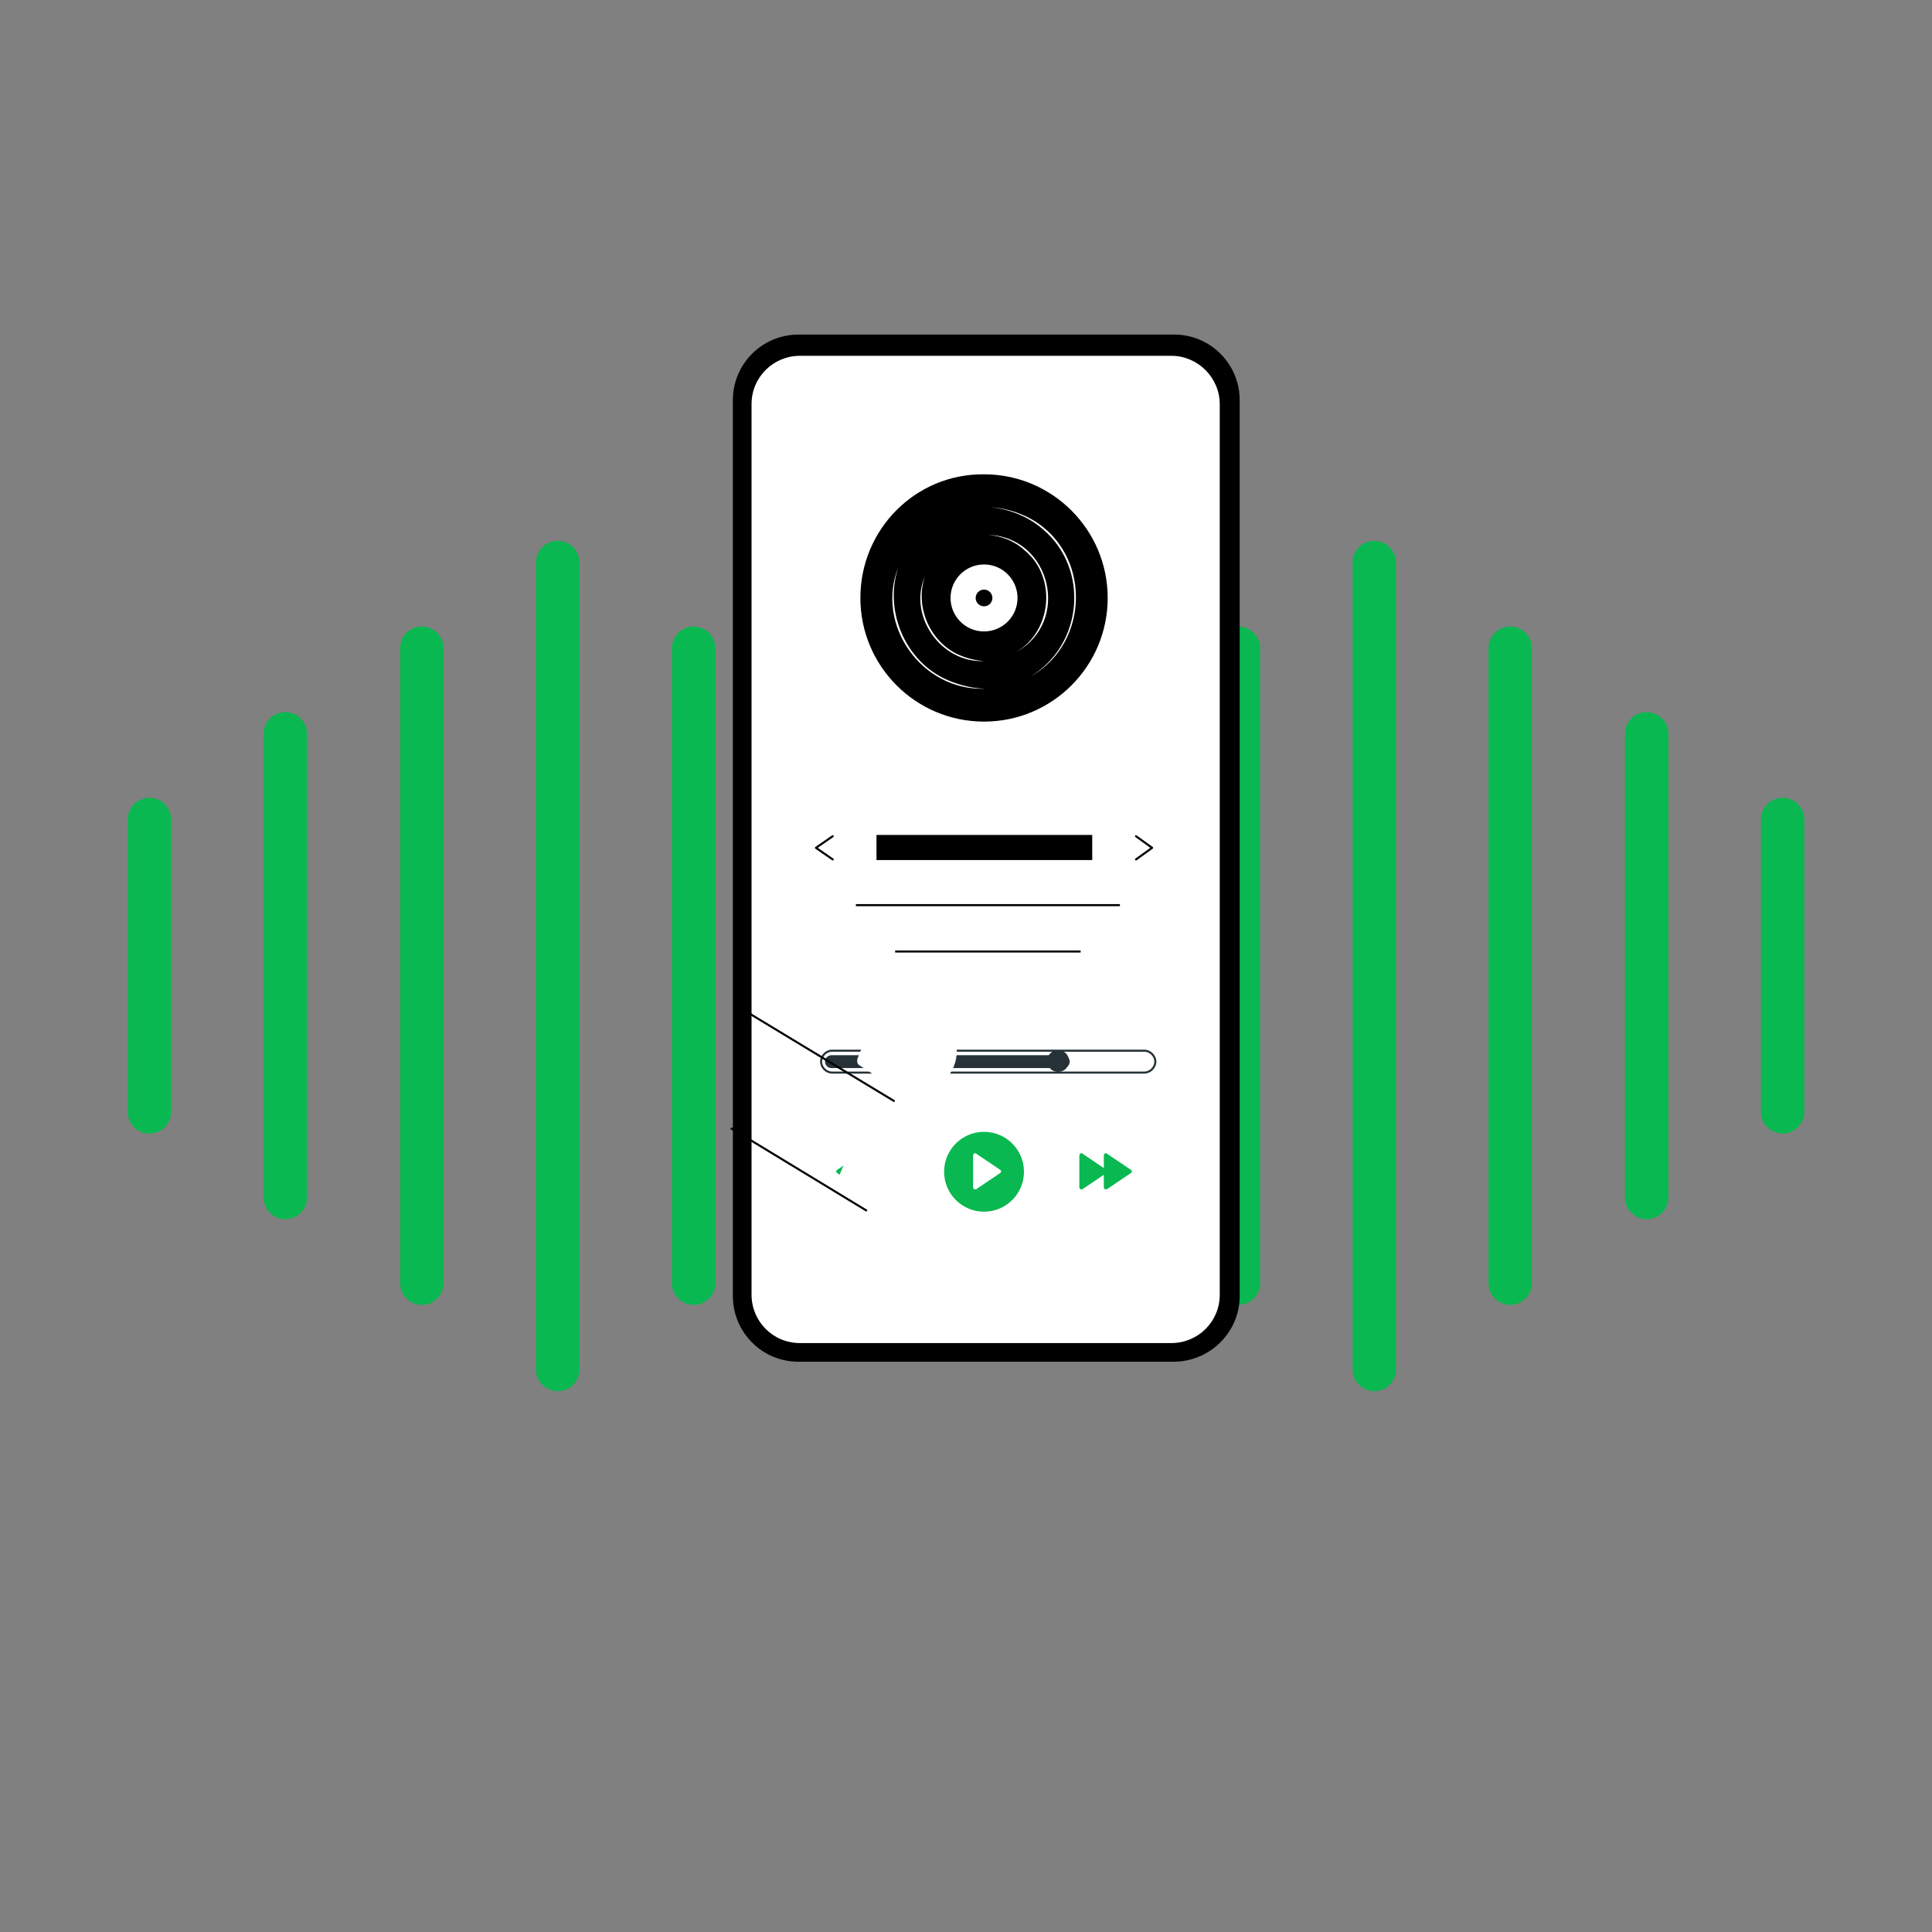
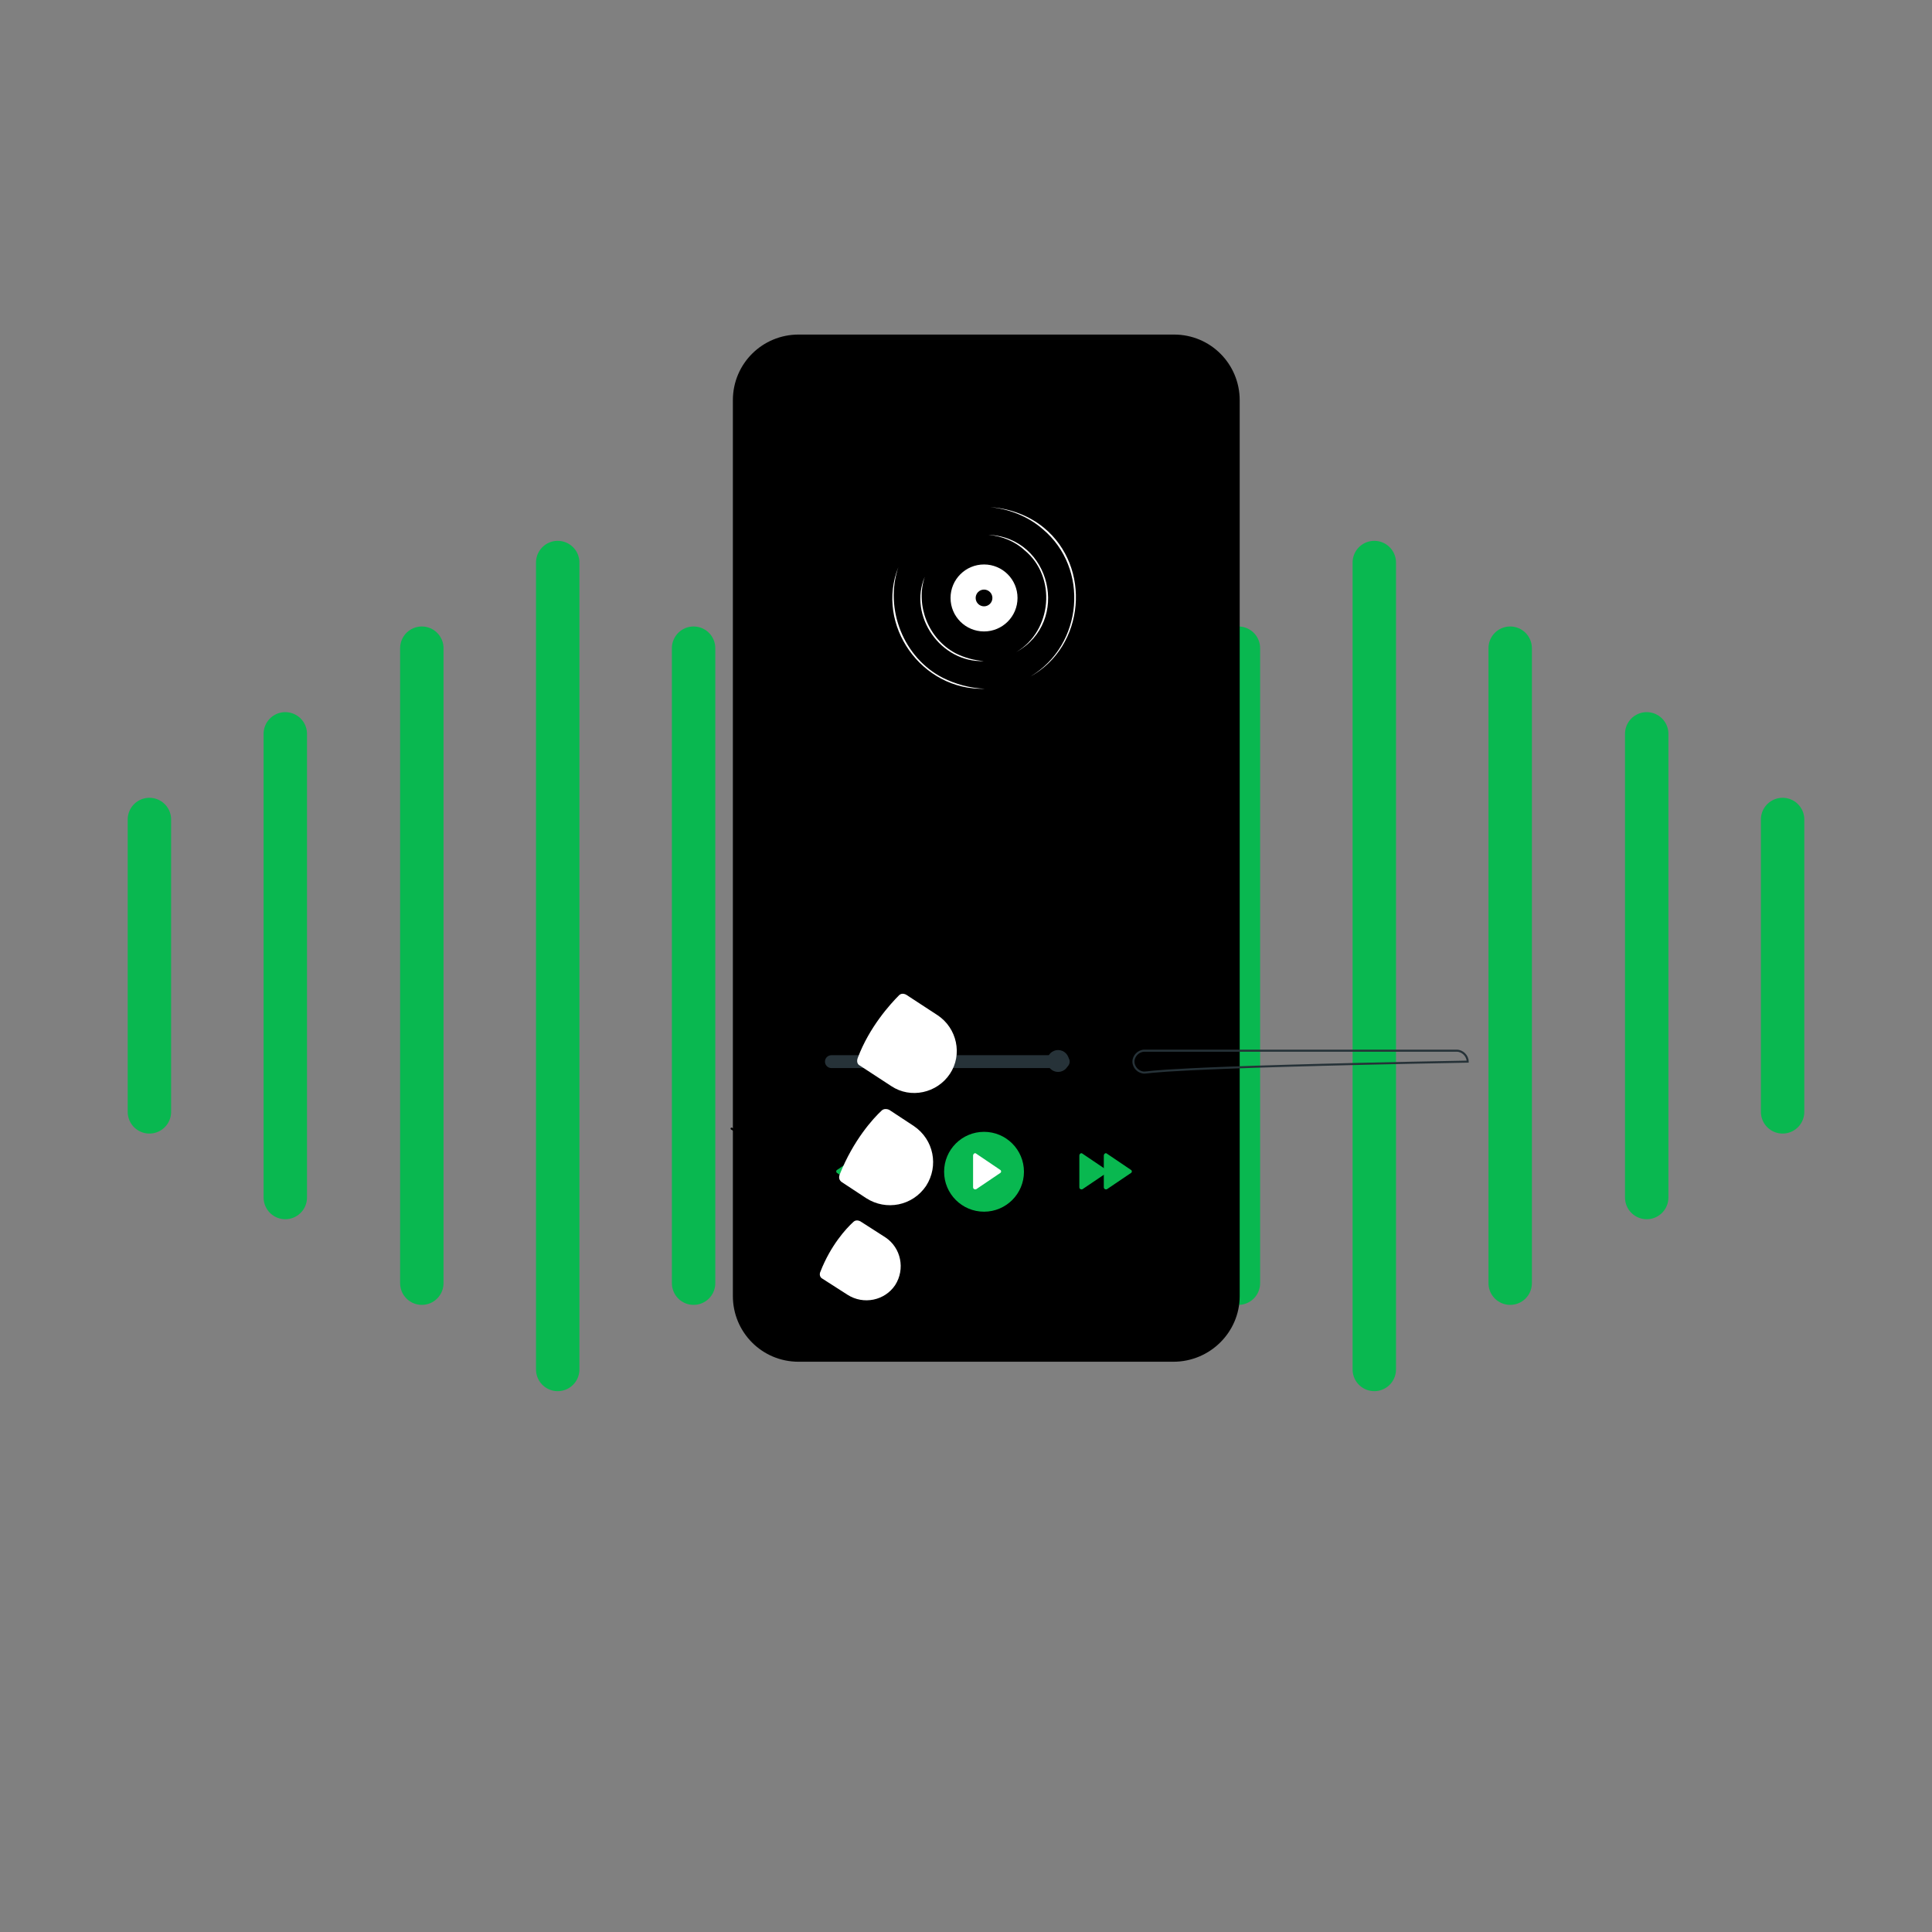
<svg xmlns="http://www.w3.org/2000/svg" id="SvgjsSvg1001" width="360" height="360" version="1.1">
  <rect width="100%" height="100%" fill="#808080" stroke="none" />
  <defs id="SvgjsDefs1002" />
  <g id="SvgjsG1008">
    <svg enable-background="new 0 0 300 227.3" viewBox="0 0 300 227.3" width="360" height="360">
      <line x1="23.2" x2="23.2" y1="90.9" y2="136.3" fill="none" stroke="#09b850" stroke-linecap="round" stroke-linejoin="round" stroke-miterlimit="10" stroke-width="6.741" class="colorStrokefcd5ce svgStroke" />
      <line x1="44.3" x2="44.3" y1="77.6" y2="149.6" fill="none" stroke="#09b850" stroke-linecap="round" stroke-linejoin="round" stroke-miterlimit="10" stroke-width="6.741" class="colorStrokefcd5ce svgStroke" />
      <line x1="65.5" x2="65.5" y1="64.3" y2="162.9" fill="none" stroke="#09b850" stroke-linecap="round" stroke-linejoin="round" stroke-miterlimit="10" stroke-width="6.741" class="colorStrokefcd5ce svgStroke" />
      <line x1="86.6" x2="86.6" y1="51" y2="176.3" fill="none" stroke="#09b850" stroke-linecap="round" stroke-linejoin="round" stroke-miterlimit="10" stroke-width="6.741" class="colorStrokefcd5ce svgStroke" />
      <g>
        <line x1="150" x2="150" y1="136.3" y2="90.9" fill="none" stroke="#09b850" stroke-linecap="round" stroke-linejoin="round" stroke-miterlimit="10" stroke-width="6.741" class="colorStrokefcd5ce svgStroke" />
        <line x1="128.9" x2="128.9" y1="149.6" y2="77.6" fill="none" stroke="#09b850" stroke-linecap="round" stroke-linejoin="round" stroke-miterlimit="10" stroke-width="6.741" class="colorStrokefcd5ce svgStroke" />
        <line x1="107.7" x2="107.7" y1="162.9" y2="64.3" fill="none" stroke="#09b850" stroke-linecap="round" stroke-linejoin="round" stroke-miterlimit="10" stroke-width="6.741" class="colorStrokefcd5ce svgStroke" />
      </g>
      <g>
        <line x1="150" x2="150" y1="90.9" y2="136.3" fill="none" stroke="#09b850" stroke-linecap="round" stroke-linejoin="round" stroke-miterlimit="10" stroke-width="6.741" class="colorStrokefcd5ce svgStroke" />
        <line x1="171.1" x2="171.1" y1="77.6" y2="149.6" fill="none" stroke="#09b850" stroke-linecap="round" stroke-linejoin="round" stroke-miterlimit="10" stroke-width="6.741" class="colorStrokefcd5ce svgStroke" />
        <line x1="192.3" x2="192.3" y1="64.3" y2="162.9" fill="none" stroke="#09b850" stroke-linecap="round" stroke-linejoin="round" stroke-miterlimit="10" stroke-width="6.741" class="colorStrokefcd5ce svgStroke" />
        <line x1="213.4" x2="213.4" y1="51" y2="176.3" fill="none" stroke="#09b850" stroke-linecap="round" stroke-linejoin="round" stroke-miterlimit="10" stroke-width="6.741" class="colorStrokefcd5ce svgStroke" />
      </g>
      <g>
        <line x1="276.8" x2="276.8" y1="136.3" y2="90.9" fill="none" stroke="#09b850" stroke-linecap="round" stroke-linejoin="round" stroke-miterlimit="10" stroke-width="6.741" class="colorStrokefcd5ce svgStroke" />
        <line x1="255.7" x2="255.7" y1="149.6" y2="77.6" fill="none" stroke="#09b850" stroke-linecap="round" stroke-linejoin="round" stroke-miterlimit="10" stroke-width="6.741" class="colorStrokefcd5ce svgStroke" />
        <line x1="234.5" x2="234.5" y1="162.9" y2="64.3" fill="none" stroke="#09b850" stroke-linecap="round" stroke-linejoin="round" stroke-miterlimit="10" stroke-width="6.741" class="colorStrokefcd5ce svgStroke" />
      </g>
      <g>
        <path d="M182.2,175.1H124c-5.7,0-10.2-4.6-10.2-10.2V25.8c0-5.7,4.6-10.2,10.2-10.2h58.3c5.7,0,10.2,4.6,10.2,10.2v139.1     C192.5,170.5,187.9,175.1,182.2,175.1z" />
-         <path fill="#ffffff" d="M181.9,18.9h-57.7c-4.1,0-7.5,3.3-7.5,7.5v138.3c0,4.1,3.3,7.5,7.5,7.5h57.7c4.1,0,7.5-3.3,7.5-7.5V26.4     C189.4,22.3,186,18.9,181.9,18.9z" class="colorfff svgShape" />
        <path d="M133.6,56.5c0,10.6,8.6,19.2,19.2,19.2c10.6,0,19.2-8.6,19.2-19.2c0-10.6-8.6-19.2-19.2-19.2       C142.2,37.2,133.6,45.8,133.6,56.5z" />
        <path fill="#ffffff" d="M160 68.7c8.2-4.9 9.2-16.8 1.9-22.9-2.3-2-5.2-3.1-8.1-3.4 3 .2 6 1.3 8.3 3.2C169.5 51.7 168.5 64 160 68.7L160 68.7zM139.5 51.7c-2.2 6.5.8 14.1 6.9 17.2 2 1 4.2 1.6 6.5 1.7C143.1 70.9 135.9 60.7 139.5 51.7L139.5 51.7z" class="colorfff svgShape" />
        <path fill="#ffffff" d="M157.8 64.9c5.6-3.3 6.3-11.7 1.3-15.8-1.5-1.4-3.5-2.2-5.6-2.4C163.2 47.1 166.3 60.2 157.8 64.9L157.8 64.9zM143.6 53.2c-1.5 4.5.6 9.7 4.8 11.9 1.4.7 2.9 1.1 4.4 1.2C146.1 66.6 141 59.3 143.6 53.2L143.6 53.2z" class="colorfff svgShape" />
        <circle cx="152.8" cy="56.5" r="5.2" fill="#ffffff" class="colorfff svgShape" />
        <circle cx="152.8" cy="56.5" r="1.3" />
        <polyline fill="none" stroke="#000" stroke-linecap="round" stroke-linejoin="round" stroke-miterlimit="10" stroke-width=".321" points="176.4 97.1 178.9 95.3 176.4 93.5" />
        <polyline fill="none" stroke="#000" stroke-linecap="round" stroke-linejoin="round" stroke-miterlimit="10" stroke-width=".321" points="129.3 93.5 126.7 95.3 129.3 97.1" />
        <g>
-           <path fill="none" stroke="#263238" stroke-miterlimit="10" stroke-width=".321" d="M177.7,130.2h-48.5c-0.9,0-1.7-0.8-1.7-1.7v0c0-0.9,0.8-1.7,1.7-1.7h48.5c0.9,0,1.7,0.8,1.7,1.7v0       C179.4,129.4,178.6,130.2,177.7,130.2z" class="colorStroke263238 svgStroke" />
+           <path fill="none" stroke="#263238" stroke-miterlimit="10" stroke-width=".321" d="M177.7,130.2c-0.9,0-1.7-0.8-1.7-1.7v0c0-0.9,0.8-1.7,1.7-1.7h48.5c0.9,0,1.7,0.8,1.7,1.7v0       C179.4,129.4,178.6,130.2,177.7,130.2z" class="colorStroke263238 svgStroke" />
          <path fill="#263238" d="M129.1,129.5c-0.6,0-1-0.5-1-1c0-0.6,0.5-1,1-1h36c0.6,0,1,0.5,1,1c0,0.6-0.5,1-1,1H129.1z" class="color263238 svgShape" />
          <circle cx="164.3" cy="128.4" r="1.7" fill="#263238" class="color263238 svgShape" />
        </g>
        <g>
          <circle cx="152.8" cy="145.6" r="6.2" fill="#09b850" class="colordf7373 svgShape" />
          <path fill="#ffffff" d="M155.3,145.3l-3.7-2.5c-0.2-0.2-0.5,0-0.5,0.3v4.9c0,0.3,0.3,0.4,0.5,0.3l3.7-2.5       C155.5,145.7,155.5,145.4,155.3,145.3z" class="colorfff svgShape" />
        </g>
        <g>
          <path fill="#09b850" d="M171.8,145.3l-3.7-2.5c-0.2-0.2-0.5,0-0.5,0.3v4.9c0,0.3,0.3,0.4,0.5,0.3l3.7-2.5        C172,145.7,172,145.4,171.8,145.3z" class="colordf7373 svgShape" />
          <path fill="#09b850" d="M175.6,145.3l-3.7-2.5c-0.2-0.2-0.5,0-0.5,0.3v4.9c0,0.3,0.3,0.4,0.5,0.3l3.7-2.5        C175.8,145.7,175.8,145.4,175.6,145.3z" class="colordf7373 svgShape" />
          <g>
-             <path fill="#09b850" d="M133.8,145.8l3.7,2.5c0.2,0.2,0.5,0,0.5-0.3v-4.9c0-0.3-0.3-0.4-0.5-0.3l-3.7,2.5        C133.6,145.4,133.6,145.7,133.8,145.8z" class="colordf7373 svgShape" />
            <path fill="#09b850" d="M130,145.8l3.7,2.5c0.2,0.2,0.5,0,0.5-0.3v-4.9c0-0.3-0.3-0.4-0.5-0.3l-3.7,2.5        C129.8,145.4,129.8,145.7,130,145.8z" class="colordf7373 svgShape" />
          </g>
        </g>
        <line x1="132.9" x2="173.9" y1="104.2" y2="104.2" fill="none" stroke="#000" stroke-miterlimit="10" stroke-width=".321" class="colorStroke000 svgStroke" />
        <line x1="139" x2="167.8" y1="111.4" y2="111.4" fill="none" stroke="#000" stroke-miterlimit="10" stroke-width=".321" class="colorStroke000 svgStroke" />
        <rect width="33.5" height="3.9" x="136.1" y="93.3" />
        <path fill="#ffffff" d="M133.5 129.1l4.9 3.2c3 2 7.1 1.1 9.1-1.9v0c2-3 1.1-7.1-1.9-9.1l-4.9-3.2c-.4-.2-.8-.2-1.1.1-1.3 1.3-4.6 4.9-6.4 9.7C133 128.4 133.1 128.9 133.5 129.1zM130.7 147.2l3.8 2.5c3.1 2 7.2 1.2 9.3-1.9l0 0c2-3.1 1.2-7.2-1.9-9.3l-3.8-2.5c-.4-.2-.9-.2-1.2.1-1.3 1.2-4.4 4.6-6.5 9.9C130.2 146.5 130.3 146.9 130.7 147.2zM127.7 162.2l3.9 2.5c2.5 1.6 5.8.9 7.4-1.5l0 0c1.6-2.5.9-5.8-1.5-7.4l-3.9-2.5c-.4-.2-.8-.2-1.1.1-1.1 1-3.5 3.6-5.1 7.7C127.2 161.5 127.3 162 127.7 162.2z" class="colorfff svgShape" />
-         <line x1="115" x2="138.8" y1="120.2" y2="134.6" fill="none" stroke="#000" stroke-linecap="round" stroke-linejoin="round" stroke-miterlimit="10" stroke-width=".321" class="colorStroke000 svgStroke" />
        <line x1="113.6" x2="134.5" y1="138.9" y2="151.6" fill="none" stroke="#000" stroke-linecap="round" stroke-linejoin="round" stroke-miterlimit="10" stroke-width=".321" class="colorStroke000 svgStroke" />
      </g>
    </svg>
  </g>
</svg>